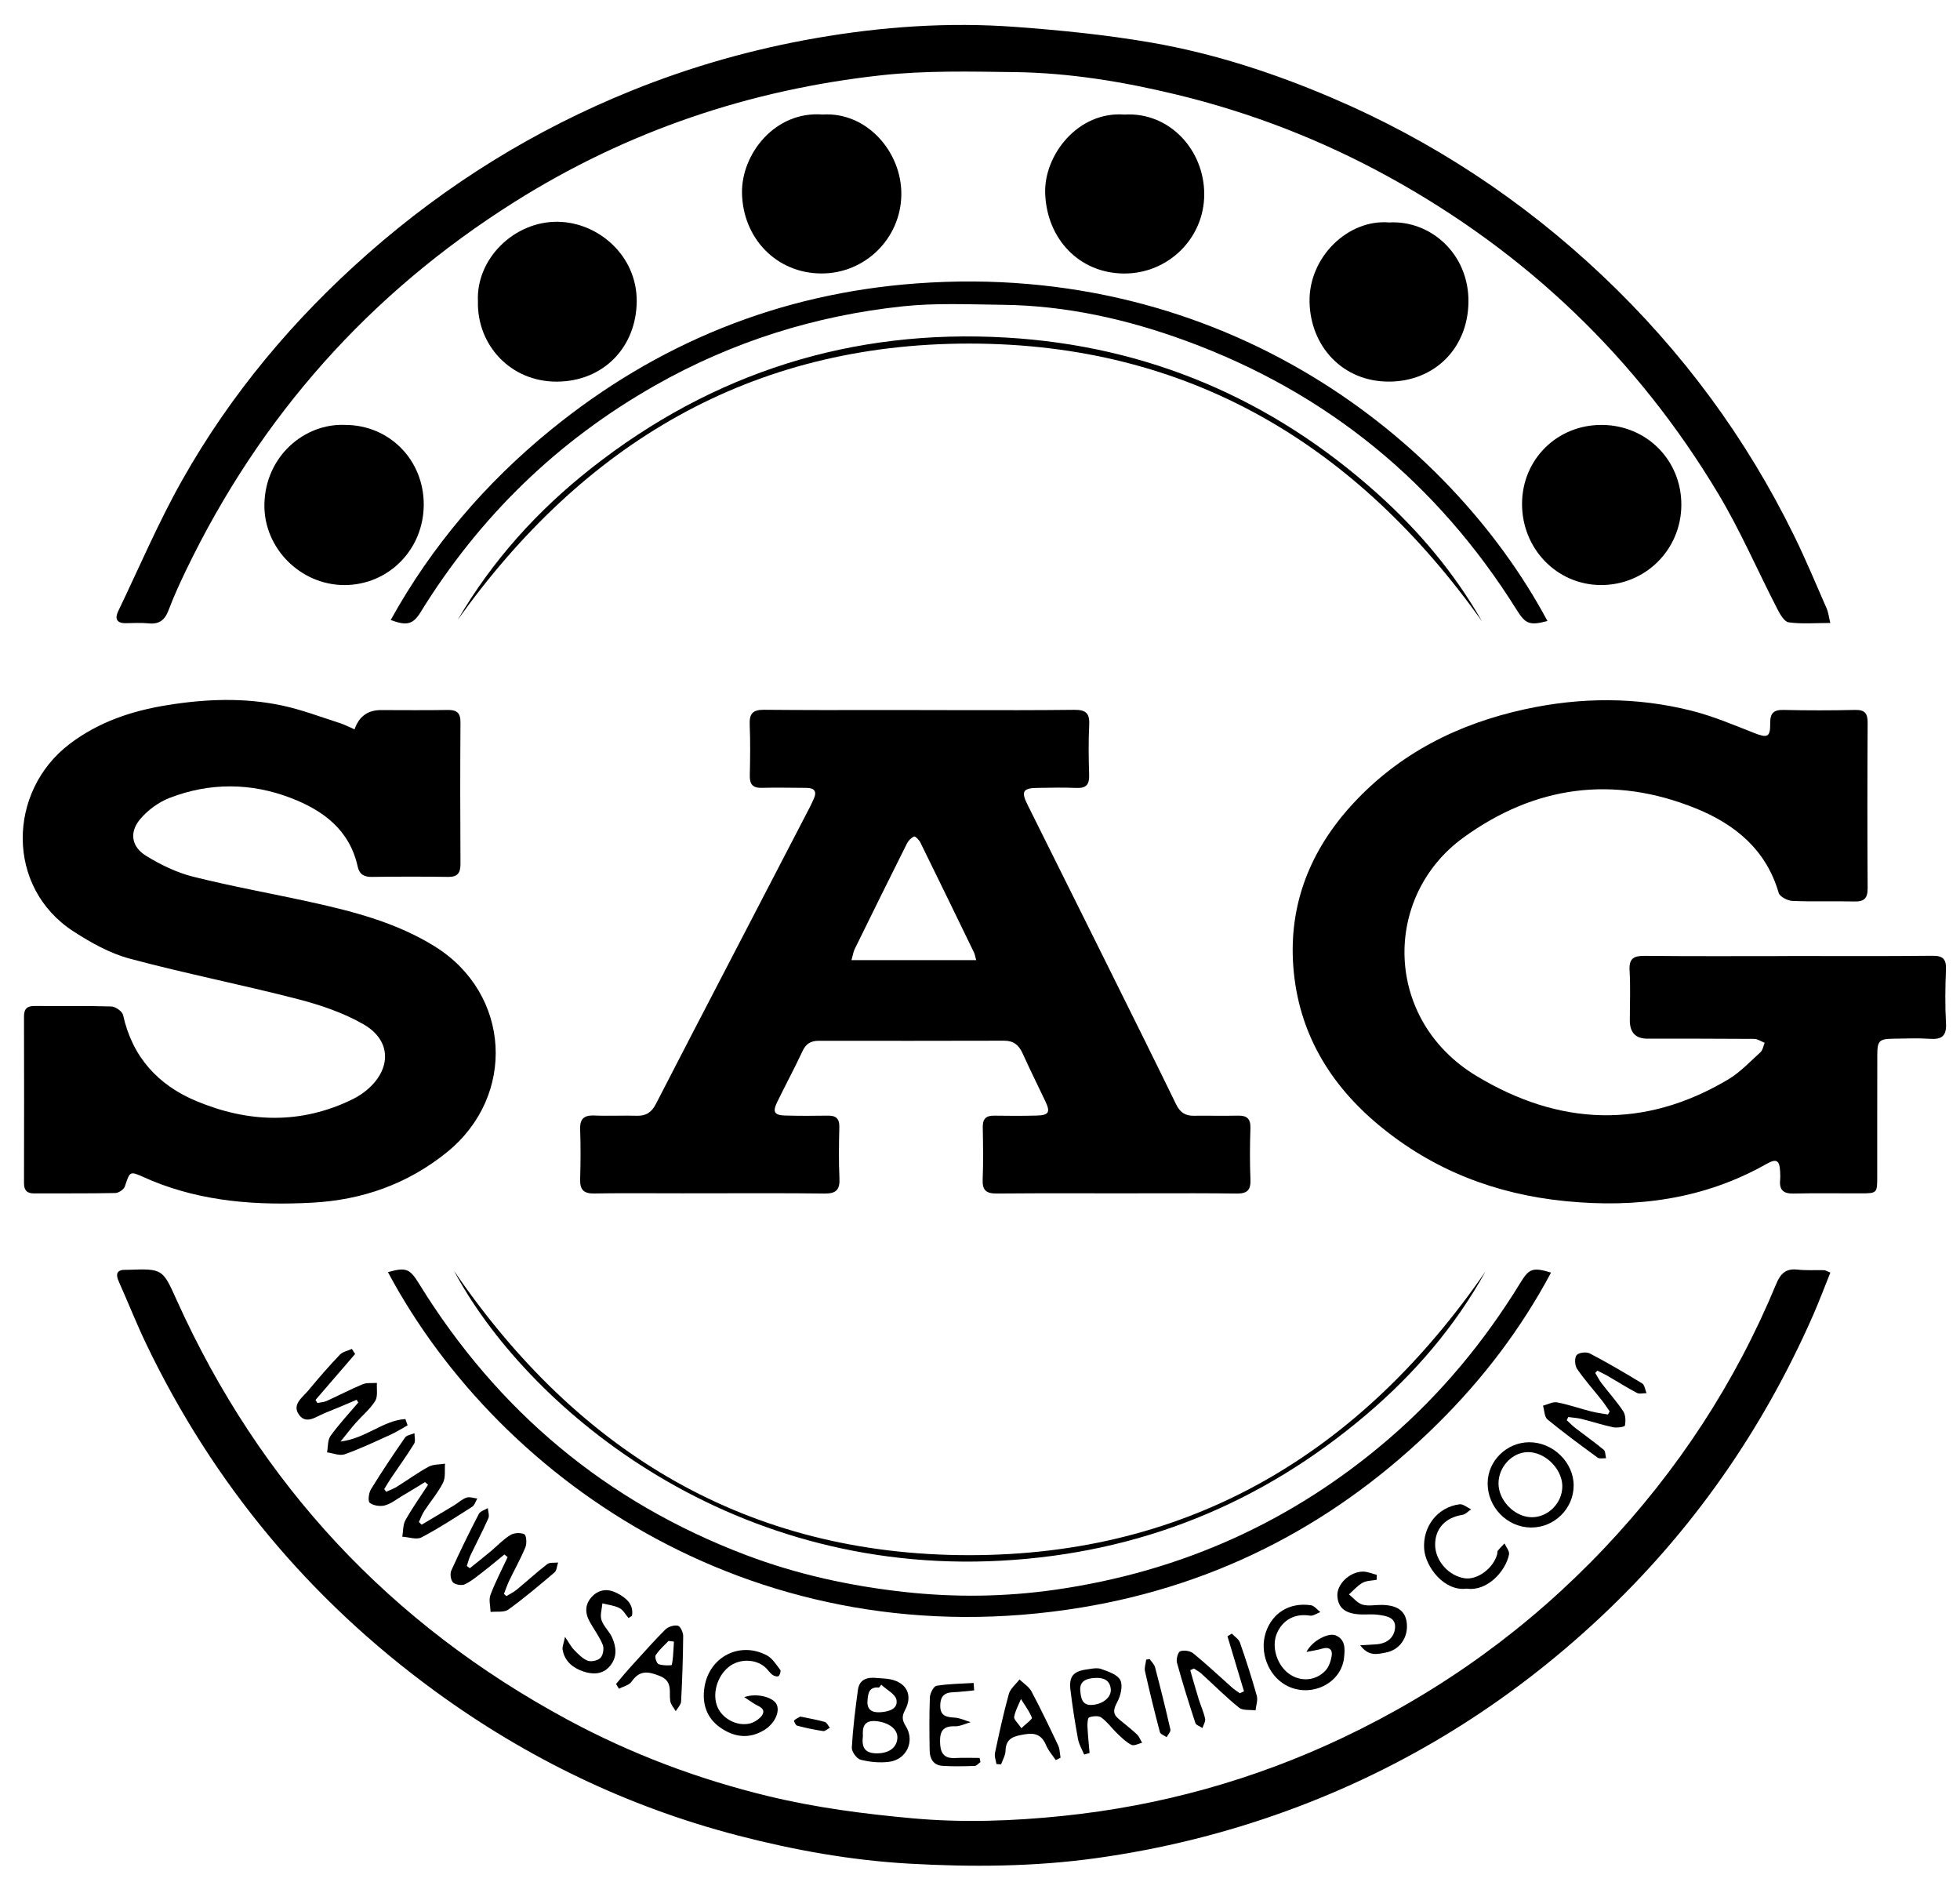
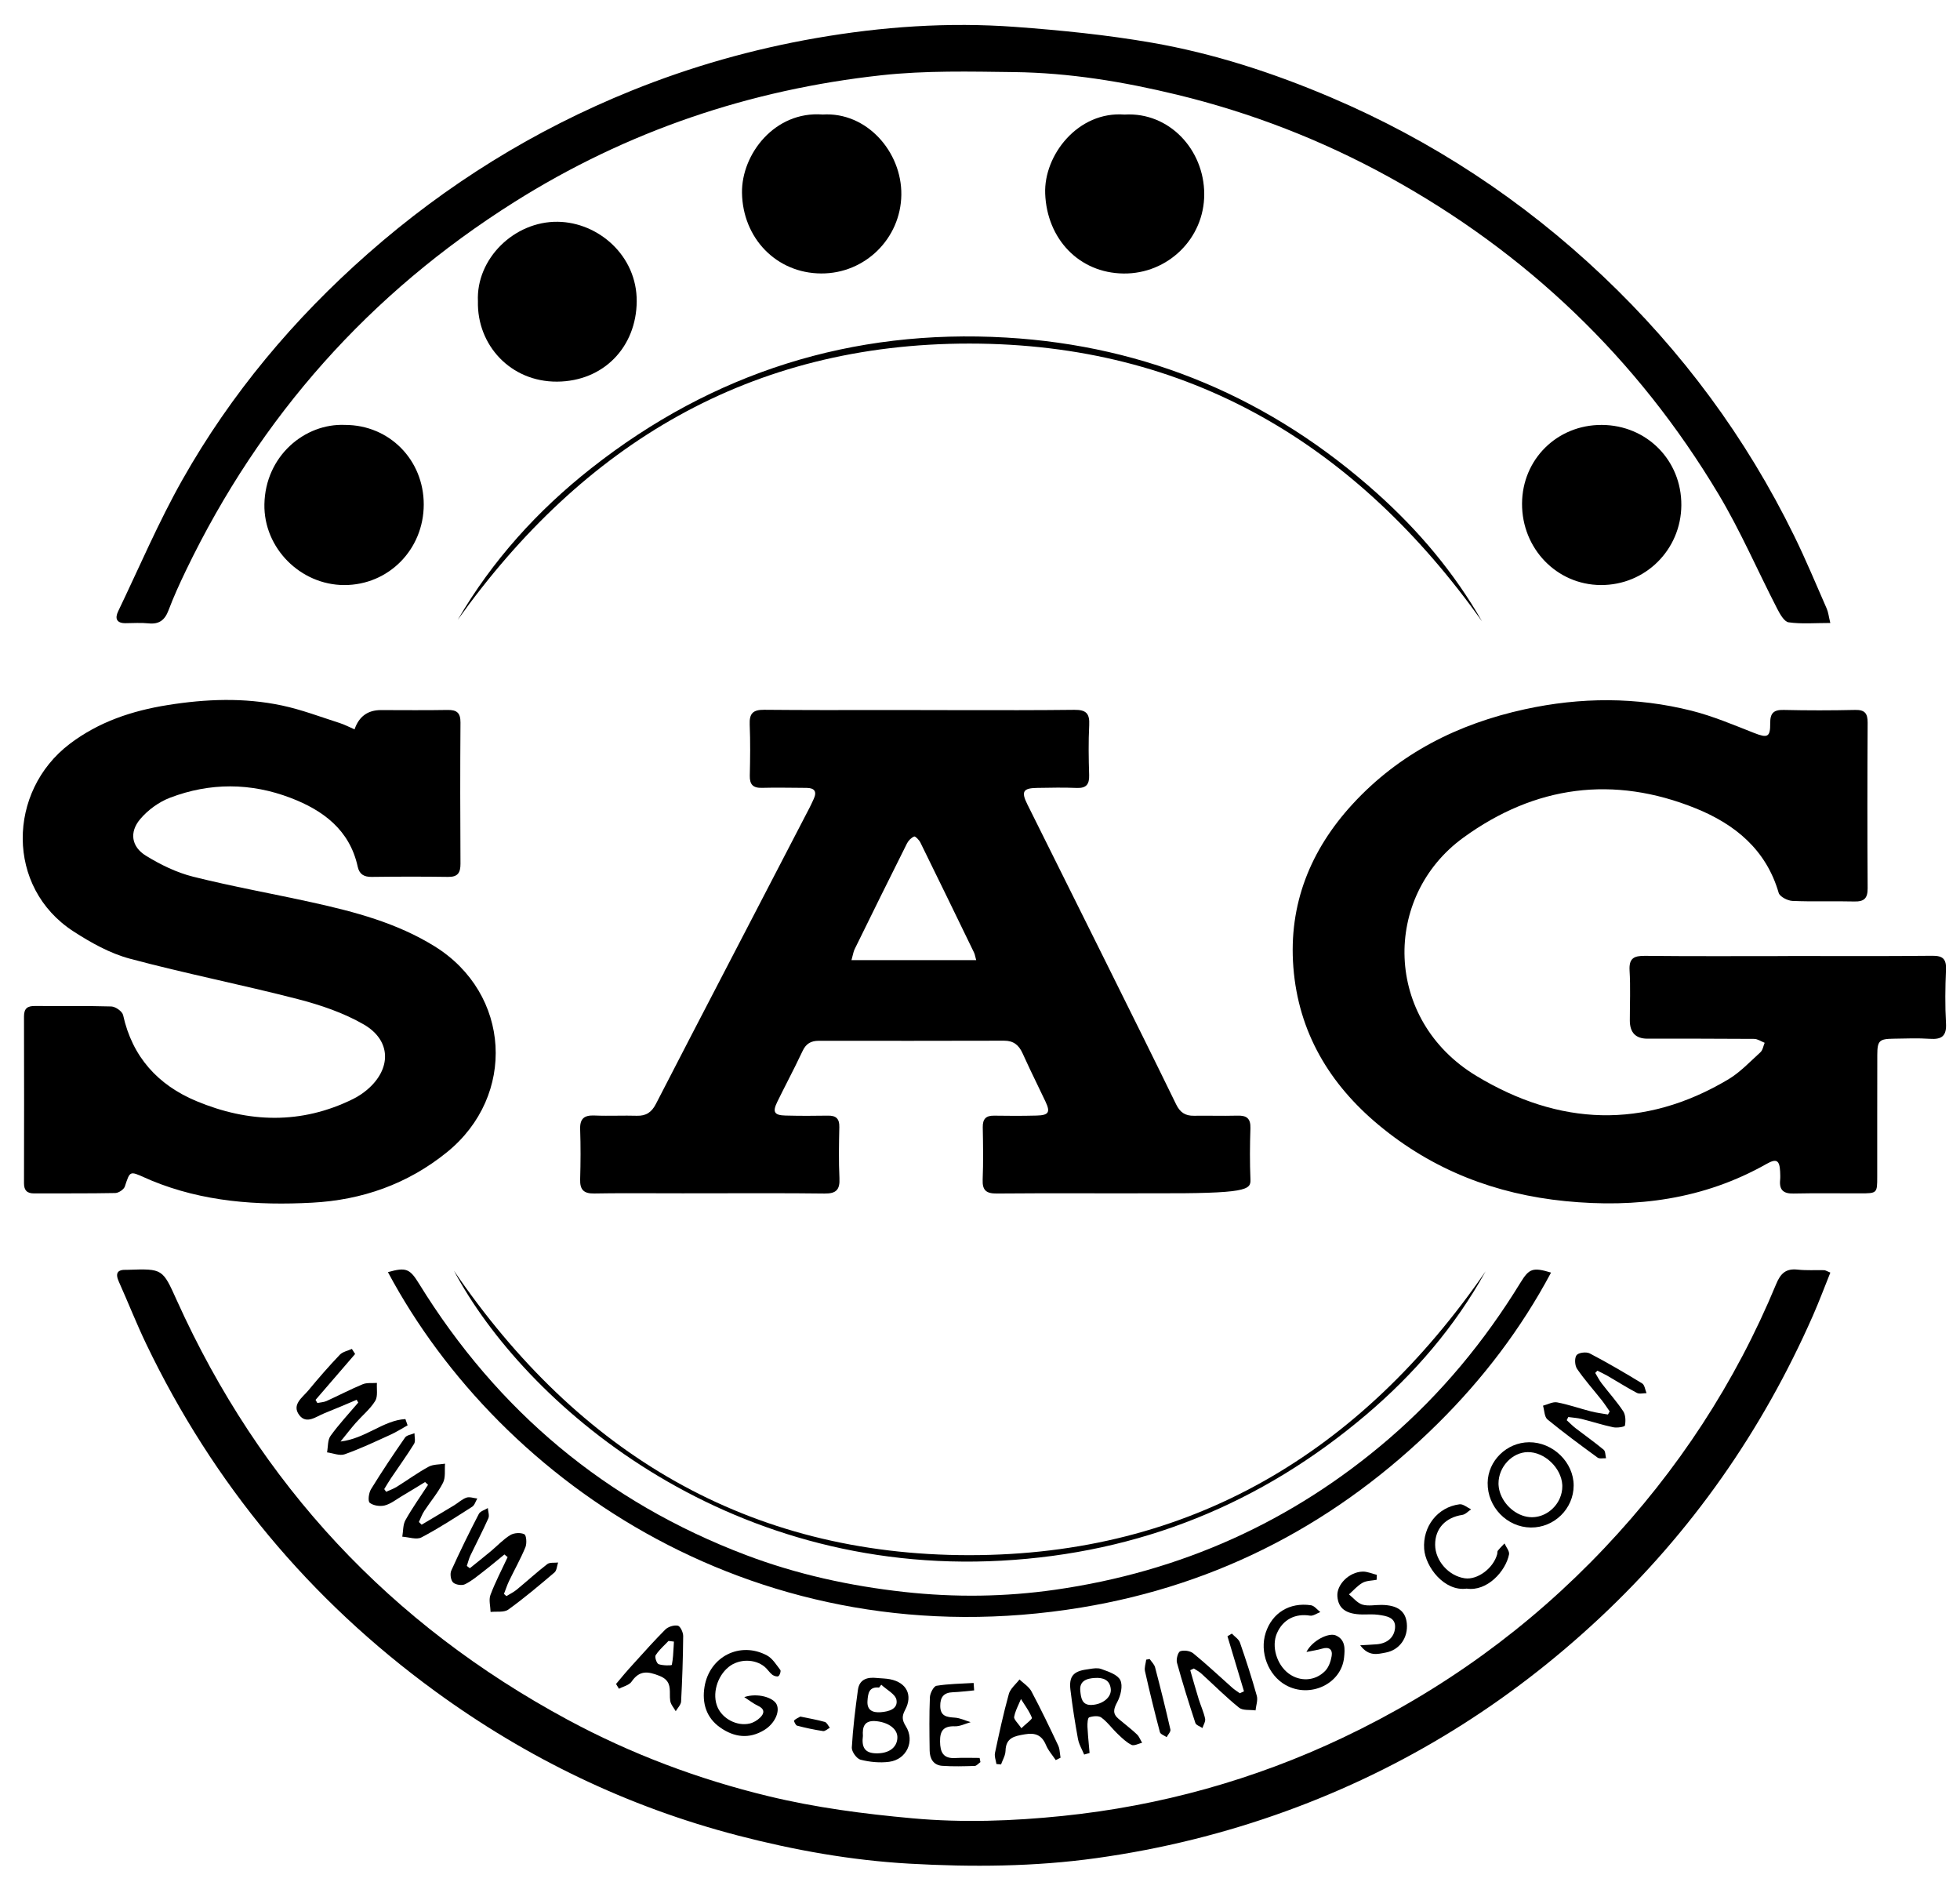
<svg xmlns="http://www.w3.org/2000/svg" width="500" height="480" viewBox="40 50 410 390" fill="none">
  <path d="M414.026 248.136C424.082 248.136 434.143 248.197 444.199 248.09C446.45 248.065 447.16 248.793 447.064 251.013C446.907 254.74 446.861 258.488 447.069 262.21C447.221 264.888 446.171 265.631 443.692 265.458C441.166 265.285 438.621 265.397 436.09 265.433C433.103 265.473 432.708 265.85 432.698 268.839C432.672 277.327 432.693 285.809 432.683 294.297C432.683 297.765 432.662 297.775 429.108 297.78C424.457 297.79 419.807 297.714 415.162 297.815C413.078 297.861 412.17 297.077 412.373 294.99C412.429 294.399 412.399 293.803 412.373 293.208C412.257 290.86 411.618 290.443 409.554 291.609C396.4 299.058 382.252 300.876 367.444 299.404C352.845 297.953 339.716 292.902 328.403 283.488C318.098 274.913 311.602 264.058 310.548 250.468C309.528 237.301 314.143 225.937 322.936 216.375C332.693 205.764 344.975 199.587 358.976 196.532C370.654 193.987 382.287 193.936 393.849 196.843C398.322 197.968 402.627 199.806 406.942 201.497C409.711 202.581 410.33 202.398 410.299 199.455C410.279 197.362 411.004 196.624 413.104 196.675C418.088 196.792 423.078 196.787 428.063 196.675C430.076 196.629 430.69 197.383 430.68 199.343C430.614 210.886 430.609 222.423 430.68 233.966C430.695 236.095 429.934 236.787 427.875 236.736C423.57 236.624 419.25 236.807 414.949 236.619C413.935 236.573 412.302 235.733 412.069 234.934C409.447 225.865 402.875 220.56 394.736 217.266C377.515 210.295 361.095 212.5 346.111 223.381C329.123 235.718 329.412 261.481 348.824 273.208C366.111 283.645 383.839 284.46 401.506 273.956C404.006 272.469 406.08 270.239 408.261 268.258C408.748 267.815 408.854 266.955 409.138 266.288C408.403 266.003 407.672 265.478 406.937 265.473C399.498 265.412 392.064 265.433 384.625 265.428C382.164 265.428 380.933 264.16 380.933 261.624C380.933 258.146 381.09 254.659 380.882 251.191C380.73 248.615 381.77 248.08 384.102 248.106C394.072 248.213 404.047 248.152 414.021 248.152L414.026 248.136Z" fill="currentColor" />
  <path d="M114.168 200.733C115.085 198.052 116.922 196.709 119.681 196.706C124.331 196.706 128.976 196.767 133.621 196.68C135.548 196.645 136.339 197.276 136.324 199.307C136.253 209.15 136.263 218.992 136.324 228.834C136.334 230.753 135.751 231.624 133.727 231.594C128.403 231.517 123.078 231.527 117.759 231.594C116.146 231.614 115.173 231.044 114.828 229.465C113.139 221.726 107.541 217.648 100.781 215.066C92.46 211.884 83.9 211.843 75.553 215.041C73.225 215.932 70.928 217.607 69.316 219.521C67.008 222.256 67.49 225.3 70.532 227.169C73.575 229.043 76.942 230.682 80.385 231.548C88.631 233.615 97.018 235.102 105.325 236.935C114.239 238.9 123.053 241.232 130.928 246.12C146.851 256.003 148.078 277.357 133.499 289.17C125.238 295.86 115.7 299.18 105.274 299.73C93.829 300.336 82.48 299.557 71.684 295.097C71.217 294.903 70.756 294.7 70.294 294.491C67.11 293.07 67.191 293.096 66.116 296.339C65.908 296.965 64.823 297.693 64.128 297.709C58.469 297.821 52.804 297.76 47.145 297.79C45.659 297.795 45.015 297.159 45.02 295.652C45.046 284.027 45.051 272.403 45.02 260.779C45.02 259.099 45.74 258.574 47.318 258.59C52.642 258.64 57.967 258.528 63.286 258.691C64.158 258.717 65.583 259.72 65.751 260.494C67.678 269.267 73.073 275.137 81.07 278.478C91.978 283.035 103.012 283.401 113.864 278.04C114.914 277.52 115.918 276.853 116.81 276.095C121.922 271.751 121.881 265.799 116.095 262.454C111.866 260.01 107.034 258.381 102.277 257.149C90.619 254.139 78.783 251.813 67.155 248.696C63.007 247.586 59.016 245.356 55.37 242.994C41.166 233.798 41.532 213.696 54.574 203.783C60.649 199.165 67.617 196.848 75.066 195.657C83.063 194.374 91.06 194.063 98.996 195.748C103.093 196.619 107.054 198.136 111.06 199.414C112.074 199.74 113.033 200.249 114.189 200.748L114.168 200.733Z" fill="currentColor" />
  <path d="M422.875 178.488C419.65 178.488 416.851 178.737 414.148 178.35C413.22 178.218 412.322 176.599 411.749 175.484C407.642 167.515 404.077 159.226 399.488 151.553C382.5 123.172 359.396 101.08 330.441 85.163C316.45 77.47 301.689 71.757 286.212 68.004C275.051 65.296 263.707 63.427 252.201 63.279C242.931 63.162 233.585 62.933 224.402 63.936C196.861 66.945 171.141 75.616 147.581 90.458C117.327 109.516 94.462 135.209 78.915 167.475C77.591 170.219 76.323 172.999 75.248 175.845C74.467 177.913 73.266 178.799 71.06 178.569C69.472 178.406 67.85 178.524 66.247 178.534C64.381 178.544 64.001 177.541 64.711 176.059C69.138 166.848 73.149 157.398 78.164 148.519C88.332 130.525 101.491 114.863 116.988 101.222C133.438 86.742 151.8 75.362 172.12 67.154C184.599 62.113 197.485 58.468 210.705 56.166C224.473 53.773 238.397 52.795 252.348 53.824C261.927 54.532 271.526 55.489 280.979 57.134C293.874 59.374 306.313 63.427 318.377 68.559C339.584 77.582 358.55 90.092 375.279 105.927C391.831 121.599 405.228 139.7 415.289 160.224C417.743 165.224 419.883 170.382 422.12 175.484C422.449 176.232 422.53 177.088 422.87 178.483L422.875 178.488Z" fill="currentColor" />
  <path d="M422.88 314.348C421.628 317.449 420.517 320.433 419.239 323.335C408.626 347.444 393.819 368.625 374.62 386.583C355.517 404.455 333.712 418.014 309.087 426.96C296.187 431.649 282.957 434.903 269.412 436.797C256.41 438.615 243.311 438.701 230.218 437.963C218.058 437.276 206.131 435.137 194.336 432.072C171.278 426.074 150.203 415.901 130.989 401.879C104.812 382.775 84.635 358.554 70.578 329.261C68.535 325 66.805 320.585 64.868 316.268C64.067 314.486 64.534 313.696 66.471 313.768C66.557 313.768 66.638 313.768 66.724 313.768C74.077 313.513 74.001 313.549 77.013 320.219C94.392 358.686 121.668 387.866 158.727 407.856C172.028 415.03 186.065 420.3 200.705 423.844C210.614 426.242 220.71 427.561 230.903 428.482C241.42 429.435 251.861 429.053 262.252 427.989C282.683 425.886 302.277 420.453 320.893 411.624C341.582 401.812 359.858 388.61 375.609 371.97C390.933 355.779 403.002 337.383 411.552 316.731C412.47 314.516 413.59 313.457 416.03 313.727C417.865 313.93 419.742 313.798 421.598 313.844C421.831 313.849 422.059 314.017 422.88 314.348Z" fill="currentColor" />
  <path d="M121.146 314.256C124.939 313.187 125.715 313.518 127.657 316.67C144.087 343.314 166.836 362.352 196.04 373.421C206.699 377.459 217.769 379.882 229.158 381.14C239.751 382.311 250.279 382.174 260.73 380.677C286.993 376.919 310.355 366.476 330.553 349.088C341.481 339.679 350.553 328.691 358.088 316.4C359.873 313.492 360.659 313.202 364.452 314.348C358.164 326.14 350.208 336.558 340.832 345.85C319.98 366.507 295.101 379.633 266.192 384.394C199.178 395.427 144.873 358.65 121.146 314.251V314.256Z" fill="currentColor" />
-   <path d="M363.707 178.075C359.975 179.068 359.118 178.706 357.267 175.753C340.609 149.129 317.576 130.315 288.19 119.521C275.796 114.969 262.962 112.087 249.67 111.945C242.759 111.868 235.786 111.532 228.945 112.255C210.568 114.195 193.2 119.648 177.059 128.798C156.638 140.382 140.314 156.237 127.967 176.252C126.41 178.783 125.076 179.134 121.729 177.866C130.309 162.377 141.567 149.236 155.167 138.146C177.485 119.949 203.103 109.572 231.729 107.474C295.822 102.775 343.169 139.76 363.702 178.07L363.707 178.075Z" fill="currentColor" />
  <path d="M375.066 137.068C384.473 137.108 391.775 144.481 391.709 153.87C391.643 163.198 384.153 170.611 374.848 170.555C365.649 170.504 358.347 162.943 358.387 153.524C358.428 144.247 365.745 137.027 375.061 137.068H375.066Z" fill="currentColor" />
  <path d="M112.196 137.067C121.445 137.077 128.651 144.378 128.641 153.722C128.631 163.131 121.263 170.58 111.998 170.56C102.86 170.534 95.142 162.836 95.309 153.661C95.492 143.584 103.737 136.685 112.196 137.067Z" fill="currentColor" />
  <path d="M212.069 72.153C221.288 71.553 228.666 79.954 228.545 88.951C228.418 98.07 220.964 105.443 211.77 105.392C202.378 105.341 195.35 97.973 195.213 88.513C195.101 80.499 202.008 71.395 212.069 72.148V72.153Z" fill="currentColor" />
  <path d="M139.975 111.212C139.564 102.327 147.561 94.465 156.668 94.582C165.162 94.689 173.261 101.67 173.19 111.232C173.119 120.743 166.293 127.948 156.542 128.014C146.78 128.08 139.752 120.336 139.975 111.212Z" fill="currentColor" />
-   <path d="M330.568 94.725C339.265 94.221 347.302 101.323 347.175 111.374C347.054 121.115 340.02 127.958 330.614 128.009C320.872 128.06 314.102 120.626 313.935 111.308C313.768 101.985 321.968 94.012 330.568 94.72V94.725Z" fill="currentColor" />
  <path d="M275.264 72.159C284.569 71.609 291.881 79.475 291.907 88.783C291.932 98.101 284.26 105.509 275.03 105.402C265.679 105.29 258.991 98.126 258.636 88.691C258.332 80.621 265.527 71.39 275.264 72.164V72.159Z" fill="currentColor" />
  <path d="M350.04 178.183C323.707 141.172 288.712 120.072 242.799 120.056C197.043 120.041 162.064 140.973 135.74 177.842C143.007 165.398 152.449 154.975 163.651 146.151C189.153 126.065 218.281 116.92 250.487 118.799C279.975 120.52 305.943 131.548 328.073 151.385C336.76 159.171 344.199 167.969 350.035 178.183H350.04Z" fill="currentColor" />
  <path d="M350.771 314.074C344.31 325.728 335.796 335.571 325.801 344.058C303.783 362.745 278.382 373.009 249.493 374.598C191.329 377.79 149.691 341.609 134.949 313.946C160.943 352.073 196.496 373.463 242.779 373.447C289.052 373.432 324.609 352.042 350.771 314.074Z" fill="currentColor" />
  <path d="M114.28 331.38L106.009 340.972C106.136 341.186 106.258 341.405 106.384 341.619C107.028 341.487 107.723 341.471 108.306 341.207C110.842 340.061 113.311 338.758 115.877 337.699C116.754 337.337 117.85 337.5 118.849 337.424C118.758 338.702 119.082 340.234 118.484 341.196C117.434 342.892 115.801 344.216 114.457 345.738C113.479 346.848 112.581 348.024 111.232 349.679C116.511 349.053 120.188 345.234 124.802 344.985C124.954 345.423 125.111 345.855 125.264 346.293C124.062 346.96 122.895 347.709 121.643 348.274C118.489 349.705 115.355 351.197 112.099 352.347C111.05 352.719 109.65 352.108 108.413 351.945C108.636 350.779 108.514 349.369 109.143 348.498C110.908 346.054 112.982 343.839 114.939 341.533C114.828 341.339 114.721 341.146 114.609 340.952C112.363 341.894 110.132 342.867 107.865 343.763C106.136 344.445 104.102 346.171 102.586 344.129C100.963 341.95 103.301 340.448 104.528 338.961C106.628 336.415 108.803 333.926 111.075 331.538C111.678 330.901 112.748 330.708 113.605 330.311C113.834 330.662 114.057 331.018 114.285 331.37L114.28 331.38Z" fill="currentColor" />
  <path d="M138.291 376.171C139.752 374.995 141.222 373.834 142.662 372.632C144.026 371.502 145.249 370.158 146.739 369.246C147.515 368.773 148.9 368.681 149.681 369.073C150.122 369.297 150.233 370.993 149.909 371.787C148.915 374.201 147.617 376.492 146.486 378.849C146.07 379.72 145.776 380.647 145.421 381.548L145.928 382.011C146.648 381.568 147.424 381.202 148.073 380.672C150.223 378.905 152.282 377.011 154.483 375.316C155.01 374.908 155.979 375.081 156.744 374.985C156.501 375.692 156.476 376.645 155.989 377.062C152.84 379.74 149.67 382.419 146.324 384.827C145.431 385.468 143.874 385.178 142.622 385.321C142.591 384.124 142.206 382.795 142.596 381.757C143.611 379.058 144.97 376.482 146.187 373.86C145.964 373.671 145.74 373.488 145.517 373.299C144.072 374.47 142.652 375.677 141.182 376.808C139.919 377.78 138.677 378.849 137.262 379.532C136.608 379.847 135.279 379.644 134.772 379.15C134.285 378.671 134.097 377.342 134.397 376.675C136.202 372.673 138.144 368.727 140.162 364.827C140.461 364.246 141.405 363.997 142.049 363.595C142.099 364.318 142.414 365.153 142.155 365.738C140.989 368.361 139.645 370.906 138.408 373.498C138.078 374.19 137.901 374.959 137.652 375.698C137.86 375.855 138.073 376.018 138.281 376.176L138.291 376.171Z" fill="currentColor" />
  <path d="M128.925 358.152C127.287 359.15 125.654 360.158 124.001 361.136C122.845 361.823 121.724 362.735 120.467 363.05C119.493 363.295 118.083 363.086 117.338 362.49C116.917 362.149 117.135 360.423 117.607 359.654C119.863 355.978 122.267 352.388 124.726 348.85C125.081 348.335 126.03 348.234 126.704 347.943C126.694 348.692 126.957 349.613 126.618 350.158C125.107 352.607 123.413 354.939 121.805 357.327C121.303 358.076 120.847 358.86 120.375 359.629C120.507 359.817 120.644 360.005 120.776 360.194C121.526 359.848 122.318 359.573 123.012 359.14C125.238 357.755 127.363 356.197 129.66 354.949C130.634 354.42 131.937 354.507 133.093 354.313C132.982 355.657 133.24 357.19 132.673 358.3C131.608 360.398 130.041 362.231 128.742 364.211C128.281 364.919 127.997 365.739 127.627 366.508C127.82 366.696 128.007 366.884 128.2 367.073C130.467 365.723 132.744 364.384 135 363.02C135.867 362.495 136.638 361.737 137.566 361.416C138.225 361.187 139.077 361.518 139.843 361.599C139.493 362.185 139.285 362.989 138.778 363.315C135.289 365.54 131.816 367.816 128.159 369.731C127.13 370.27 125.507 369.664 124.153 369.583C124.356 368.412 124.27 367.083 124.818 366.11C126.242 363.57 127.946 361.182 129.539 358.733C129.331 358.539 129.128 358.346 128.92 358.152H128.925Z" fill="currentColor" />
  <path d="M373.692 335.326C374.138 336.059 374.523 336.843 375.046 337.52C376.537 339.471 378.195 341.298 379.544 343.34C380.056 344.114 380.091 345.377 379.909 346.334C379.853 346.619 378.261 346.864 377.46 346.696C375.233 346.232 373.068 345.514 370.857 344.964C369.944 344.735 368.991 344.689 368.058 344.557C367.951 344.776 367.845 345 367.733 345.219C368.362 345.789 368.955 346.41 369.63 346.925C371.567 348.422 373.58 349.832 375.462 351.395C375.852 351.716 375.801 352.566 375.959 353.177C375.36 353.142 374.599 353.34 374.189 353.04C370.639 350.448 367.099 347.846 363.707 345.061C363.053 344.521 363.068 343.167 362.774 342.184C363.763 341.93 364.823 341.319 365.73 341.492C368.119 341.945 370.436 342.77 372.804 343.376C373.971 343.676 375.172 343.814 376.359 344.028C376.481 343.814 376.597 343.595 376.719 343.381C376.171 342.607 375.664 341.803 375.076 341.059C373.347 338.87 371.471 336.782 369.899 334.486C369.417 333.783 369.331 332.23 369.792 331.619C370.203 331.074 371.836 330.876 372.551 331.253C376.283 333.203 379.924 335.336 383.519 337.531C384.042 337.851 384.133 338.87 384.427 339.562C383.748 339.562 382.946 339.791 382.409 339.506C380.32 338.406 378.322 337.133 376.273 335.947C375.588 335.55 374.858 335.224 374.148 334.863C373.996 335.015 373.844 335.173 373.697 335.326H373.692Z" fill="currentColor" />
  <path d="M300.223 401.925L296.765 390.402C297.069 390.219 297.378 390.036 297.683 389.853C298.266 390.474 299.128 390.998 299.381 391.736C300.659 395.408 301.856 399.114 302.901 402.857C303.159 403.778 302.743 404.888 302.637 405.912C301.471 405.744 299.985 405.978 299.194 405.341C296.435 403.121 293.925 400.596 291.298 398.208C290.837 397.79 290.259 397.5 289.731 397.149C289.483 397.266 289.229 397.388 288.981 397.505C289.564 399.522 290.127 401.543 290.745 403.549C291.171 404.919 291.79 406.243 292.089 407.638C292.216 408.223 291.739 408.941 291.536 409.598C291.024 409.252 290.203 409.002 290.051 408.539C288.681 404.364 287.368 400.173 286.202 395.937C286.004 395.214 286.405 393.722 286.886 393.544C287.657 393.254 288.971 393.457 289.62 393.987C292.429 396.283 295.076 398.783 297.794 401.192C298.276 401.614 298.829 401.95 299.351 402.327C299.64 402.19 299.929 402.052 300.223 401.915V401.925Z" fill="currentColor" />
  <path d="M195.695 403.131C198.392 402.199 201.82 403.187 202.485 404.709C203.169 406.283 201.998 408.706 199.899 410C196.709 411.965 193.565 411.537 190.654 409.491C187.738 407.444 186.82 404.379 187.373 400.982C188.408 394.654 194.797 391.415 200.416 394.404C201.577 395.02 202.388 396.354 203.23 397.459C203.403 397.683 203.139 398.538 202.835 398.747C202.576 398.925 201.876 398.706 201.542 398.447C200.953 397.983 200.548 397.291 199.97 396.807C197.921 395.091 194.574 395.112 192.459 396.797C189.97 398.783 188.92 402.561 190.112 405.264C191.181 407.688 194.178 409.267 196.826 408.656C197.596 408.477 198.392 408.004 198.971 407.449C199.97 406.497 199.98 405.59 198.514 404.923C197.627 404.516 196.846 403.88 195.69 403.136L195.695 403.131Z" fill="currentColor" />
  <path d="M313.291 393.687C314.467 391.324 317.926 389.573 319.437 390.234C321.481 391.131 321.339 393.065 321.161 394.832C320.608 400.362 314.042 403.452 308.955 400.621C305.289 398.58 303.438 393.732 304.767 389.659C306.116 385.53 309.736 383.264 314.229 383.921C314.939 384.023 315.537 384.853 316.192 385.347C315.472 385.611 314.696 386.202 314.036 386.095C310.948 385.591 308.347 386.899 307.099 389.812C305.933 392.531 307.064 396.35 309.579 398.208C311.927 399.939 315.086 399.822 317.196 397.663C317.941 396.899 318.377 395.652 318.56 394.557C318.798 393.132 317.997 392.566 316.541 393.004C315.629 393.279 314.675 393.407 313.296 393.692L313.291 393.687Z" fill="currentColor" />
  <path d="M346.81 380.443C342.125 381.089 338.179 375.901 337.911 372.138C337.581 367.449 340.715 363.401 345.309 362.805C346.06 362.708 346.922 363.487 347.728 363.864C347.12 364.266 346.547 364.923 345.892 365.025C342.363 365.56 340.183 367.892 340.208 371.288C340.233 374.638 343.048 377.805 346.42 378.284C349.067 378.661 352.404 376.176 353.185 373.238C353.25 372.994 353.185 372.673 353.327 372.5C353.753 371.97 354.249 371.491 354.721 370.993C355.056 371.766 355.801 372.617 355.664 373.294C354.97 376.812 351.065 381.089 346.805 380.443H346.81Z" fill="currentColor" />
-   <path d="M171.476 386.598C170.862 385.886 170.375 384.918 169.599 384.521C168.514 383.966 167.216 383.834 166.009 383.523C165.918 384.694 165.482 385.972 165.816 387.001C166.247 388.324 167.459 389.368 168.043 390.662C168.94 392.673 169.153 394.776 167.586 396.639C166.035 398.482 163.884 398.406 161.978 397.754C159.883 397.041 158.078 395.641 157.688 393.177C157.596 392.607 157.901 391.975 158.19 390.534C159.123 391.894 159.513 392.688 160.101 393.274C160.964 394.129 161.861 395.117 162.941 395.519C163.692 395.799 165.076 395.488 165.619 394.913C166.161 394.338 166.395 392.943 166.085 392.184C165.39 390.483 164.244 388.971 163.347 387.352C162.292 385.448 162.363 383.579 163.95 382.001C165.467 380.494 167.333 380.468 169.097 381.395C170.974 382.383 172.601 383.691 172.206 386.13C171.962 386.283 171.719 386.441 171.476 386.593V386.598Z" fill="currentColor" />
  <path d="M324.533 392.296C326.111 392.199 327.069 392.164 328.022 392.082C330.132 391.904 331.638 390.692 331.82 388.686C332.023 386.42 329.975 386.156 328.301 385.916C327.226 385.764 326.116 385.865 325.015 385.85C321.572 385.804 319.944 384.623 319.757 382.036C319.584 379.628 322.175 376.98 325.015 376.884C326.004 376.848 327.013 377.322 328.012 377.561C327.997 377.907 327.982 378.253 327.966 378.6C326.973 378.788 325.857 378.757 325.02 379.226C323.955 379.822 323.119 380.825 322.181 381.65C323.109 382.388 323.93 383.467 324.985 383.783C326.222 384.15 327.652 383.834 329.001 383.849C332.338 383.89 334.021 385.127 334.28 387.698C334.579 390.667 332.799 393.294 329.822 393.829C328.22 394.119 326.344 394.72 324.533 392.296Z" fill="currentColor" />
  <path d="M243.773 401.726C242.297 401.858 240.822 402.062 239.341 402.113C237.414 402.174 236.658 403.141 236.684 405.015C236.714 407.179 238.088 407.311 239.752 407.428C240.862 407.505 241.947 408.045 243.043 408.375C241.932 408.681 240.816 409.277 239.721 409.236C237.353 409.155 236.613 410.193 236.643 412.423C236.673 414.654 237.292 416.018 239.817 415.876C241.511 415.779 243.215 415.855 244.919 415.855C244.975 416.145 245.035 416.43 245.091 416.721C244.691 417.001 244.295 417.51 243.889 417.525C241.618 417.596 239.341 417.663 237.079 417.5C235.269 417.372 234.493 416.013 234.468 414.323C234.412 410.601 234.366 406.873 234.518 403.162C234.554 402.306 235.309 400.86 235.903 400.763C238.453 400.346 241.075 400.336 243.666 400.173C243.702 400.692 243.737 401.212 243.778 401.731L243.773 401.726Z" fill="currentColor" />
  <path d="M280.492 395.168C280.877 395.743 281.455 396.273 281.623 396.904C282.759 401.227 283.839 405.56 284.828 409.918C284.929 410.367 284.321 410.972 284.042 411.507C283.555 411.161 282.748 410.901 282.632 410.458C281.511 406.227 280.472 401.981 279.513 397.709C279.346 396.96 279.67 396.105 279.767 395.3C280.005 395.255 280.248 395.209 280.487 395.168H280.492Z" fill="currentColor" />
  <path d="M207.424 407.204C209.254 407.586 210.923 407.866 212.54 408.324C212.972 408.447 213.245 409.124 213.59 409.541C213.113 409.786 212.601 410.3 212.17 410.234C210.34 409.964 208.524 409.572 206.734 409.103C206.435 409.027 206.024 408.116 206.105 408.029C206.476 407.652 207.003 407.439 207.424 407.199V407.204Z" fill="currentColor" />
-   <path fill-rule="evenodd" clip-rule="evenodd" d="M241.218 196.717C238.329 196.711 235.44 196.706 232.551 196.706L232.556 196.691C229.702 196.691 226.847 196.695 223.993 196.699C215.948 196.709 207.902 196.72 199.858 196.645C197.505 196.62 196.729 197.419 196.826 199.731C196.973 203.29 196.927 206.859 196.846 210.418C196.805 212.276 197.52 213.015 199.376 212.969C201.997 212.905 204.621 212.934 207.243 212.963C207.746 212.969 208.249 212.974 208.753 212.979C210.345 212.994 210.938 213.723 210.228 215.265C210.184 215.362 210.139 215.459 210.095 215.556C209.856 216.076 209.617 216.597 209.356 217.103C205.382 224.763 201.403 232.423 197.424 240.083L197.419 240.092C195.699 243.405 193.977 246.717 192.255 250.029C187.226 259.703 182.196 269.379 177.206 279.074C176.319 280.8 175.167 281.604 173.23 281.548C171.852 281.508 170.474 281.521 169.095 281.534C167.516 281.548 165.937 281.563 164.361 281.497C162.216 281.406 161.278 282.129 161.359 284.395C161.481 287.867 161.461 291.35 161.359 294.827C161.293 297.002 162.079 297.847 164.305 297.806C168.71 297.73 173.117 297.744 177.524 297.759C179.286 297.765 181.048 297.77 182.809 297.77C185.523 297.77 188.236 297.765 190.95 297.76C198.122 297.745 205.294 297.731 212.465 297.816C214.929 297.847 215.715 297.022 215.598 294.598C215.426 291.044 215.492 287.47 215.573 283.911C215.614 282.134 214.873 281.492 213.169 281.523C210.213 281.579 207.257 281.579 204.3 281.503C201.963 281.447 201.557 280.764 202.581 278.666C203.301 277.194 204.043 275.733 204.786 274.27C205.845 272.188 206.903 270.104 207.896 267.989C208.616 266.447 209.676 265.871 211.263 265.871C224.194 265.881 237.12 265.886 250.046 265.851C252.003 265.846 253.124 266.752 253.91 268.498C254.895 270.69 255.941 272.855 256.988 275.019C257.563 276.208 258.137 277.397 258.702 278.59C259.757 280.82 259.386 281.447 256.831 281.508C253.874 281.584 250.918 281.579 247.962 281.528C246.227 281.497 245.548 282.231 245.578 283.967C245.649 287.613 245.705 291.268 245.558 294.909C245.467 297.18 246.344 297.831 248.514 297.811C254.802 297.748 261.092 297.758 267.38 297.768C269.709 297.772 272.038 297.775 274.366 297.775C276.578 297.775 278.79 297.771 281.002 297.766C286.9 297.754 292.8 297.742 298.697 297.816C300.943 297.847 301.663 297.058 301.572 294.853C301.425 291.294 301.45 287.725 301.567 284.165C301.633 282.134 300.806 281.467 298.879 281.523C297.211 281.57 295.541 281.558 293.87 281.546C292.499 281.536 291.128 281.525 289.757 281.548C287.936 281.579 286.851 280.856 286.024 279.16C281.478 269.834 276.86 260.544 272.242 251.254C271.473 249.706 270.703 248.158 269.934 246.609C266.99 240.683 264.04 234.76 261.089 228.838C259.023 224.691 256.957 220.544 254.894 216.396C253.59 213.784 254.001 213.035 256.861 212.984L257.098 212.98C259.804 212.93 262.518 212.88 265.223 212.989C267.241 213.071 267.891 212.241 267.83 210.291C267.723 206.813 267.667 203.325 267.845 199.858C267.967 197.445 267.231 196.625 264.741 196.655C256.9 196.745 249.059 196.731 241.218 196.717ZM244.199 248.997C244.199 248.997 244.199 248.997 244.199 248.997H244.194H218.114C218.208 248.67 218.281 248.369 218.35 248.088C218.485 247.536 218.6 247.067 218.808 246.645C222.419 239.283 226.05 231.925 229.726 224.593C230.03 223.992 230.624 223.392 231.227 223.147C231.233 223.145 231.24 223.143 231.247 223.142C231.497 223.082 232.267 223.875 232.525 224.399C236.298 232.062 240.031 239.75 243.758 247.434C243.869 247.666 243.931 247.922 244.02 248.283C244.069 248.483 244.126 248.717 244.204 248.997H244.199H244.199Z" fill="currentColor" />
+   <path fill-rule="evenodd" clip-rule="evenodd" d="M241.218 196.717C238.329 196.711 235.44 196.706 232.551 196.706L232.556 196.691C229.702 196.691 226.847 196.695 223.993 196.699C215.948 196.709 207.902 196.72 199.858 196.645C197.505 196.62 196.729 197.419 196.826 199.731C196.973 203.29 196.927 206.859 196.846 210.418C196.805 212.276 197.52 213.015 199.376 212.969C201.997 212.905 204.621 212.934 207.243 212.963C207.746 212.969 208.249 212.974 208.753 212.979C210.345 212.994 210.938 213.723 210.228 215.265C210.184 215.362 210.139 215.459 210.095 215.556C209.856 216.076 209.617 216.597 209.356 217.103C205.382 224.763 201.403 232.423 197.424 240.083L197.419 240.092C195.699 243.405 193.977 246.717 192.255 250.029C187.226 259.703 182.196 269.379 177.206 279.074C176.319 280.8 175.167 281.604 173.23 281.548C171.852 281.508 170.474 281.521 169.095 281.534C167.516 281.548 165.937 281.563 164.361 281.497C162.216 281.406 161.278 282.129 161.359 284.395C161.481 287.867 161.461 291.35 161.359 294.827C161.293 297.002 162.079 297.847 164.305 297.806C168.71 297.73 173.117 297.744 177.524 297.759C179.286 297.765 181.048 297.77 182.809 297.77C185.523 297.77 188.236 297.765 190.95 297.76C198.122 297.745 205.294 297.731 212.465 297.816C214.929 297.847 215.715 297.022 215.598 294.598C215.426 291.044 215.492 287.47 215.573 283.911C215.614 282.134 214.873 281.492 213.169 281.523C210.213 281.579 207.257 281.579 204.3 281.503C201.963 281.447 201.557 280.764 202.581 278.666C203.301 277.194 204.043 275.733 204.786 274.27C205.845 272.188 206.903 270.104 207.896 267.989C208.616 266.447 209.676 265.871 211.263 265.871C224.194 265.881 237.12 265.886 250.046 265.851C252.003 265.846 253.124 266.752 253.91 268.498C254.895 270.69 255.941 272.855 256.988 275.019C257.563 276.208 258.137 277.397 258.702 278.59C259.757 280.82 259.386 281.447 256.831 281.508C253.874 281.584 250.918 281.579 247.962 281.528C246.227 281.497 245.548 282.231 245.578 283.967C245.649 287.613 245.705 291.268 245.558 294.909C245.467 297.18 246.344 297.831 248.514 297.811C254.802 297.748 261.092 297.758 267.38 297.768C269.709 297.772 272.038 297.775 274.366 297.775C276.578 297.775 278.79 297.771 281.002 297.766C300.943 297.847 301.663 297.058 301.572 294.853C301.425 291.294 301.45 287.725 301.567 284.165C301.633 282.134 300.806 281.467 298.879 281.523C297.211 281.57 295.541 281.558 293.87 281.546C292.499 281.536 291.128 281.525 289.757 281.548C287.936 281.579 286.851 280.856 286.024 279.16C281.478 269.834 276.86 260.544 272.242 251.254C271.473 249.706 270.703 248.158 269.934 246.609C266.99 240.683 264.04 234.76 261.089 228.838C259.023 224.691 256.957 220.544 254.894 216.396C253.59 213.784 254.001 213.035 256.861 212.984L257.098 212.98C259.804 212.93 262.518 212.88 265.223 212.989C267.241 213.071 267.891 212.241 267.83 210.291C267.723 206.813 267.667 203.325 267.845 199.858C267.967 197.445 267.231 196.625 264.741 196.655C256.9 196.745 249.059 196.731 241.218 196.717ZM244.199 248.997C244.199 248.997 244.199 248.997 244.199 248.997H244.194H218.114C218.208 248.67 218.281 248.369 218.35 248.088C218.485 247.536 218.6 247.067 218.808 246.645C222.419 239.283 226.05 231.925 229.726 224.593C230.03 223.992 230.624 223.392 231.227 223.147C231.233 223.145 231.24 223.143 231.247 223.142C231.497 223.082 232.267 223.875 232.525 224.399C236.298 232.062 240.031 239.75 243.758 247.434C243.869 247.666 243.931 247.922 244.02 248.283C244.069 248.483 244.126 248.717 244.204 248.997H244.199H244.199Z" fill="currentColor" />
  <path d="M223.423 399.139C224.346 399.22 225.284 399.225 226.187 399.398C229.645 400.076 230.989 402.713 229.336 405.809C228.651 407.092 228.661 407.912 229.473 409.205C231.44 412.341 229.65 416.191 225.989 416.664C224.036 416.919 221.932 416.71 220.015 416.226C219.209 416.023 218.139 414.536 218.185 413.686C218.413 409.653 218.915 405.631 219.462 401.629C219.772 399.368 221.44 398.92 223.428 399.134L223.423 399.139ZM220.507 411.247C220.208 413.584 220.877 414.796 223.124 414.887C225.811 414.994 227.632 413.777 227.718 411.649C227.789 409.836 225.958 408.487 223.468 408.182C220.7 407.84 220.385 409.46 220.507 411.247ZM224.346 400.539C224.194 400.738 224.042 400.936 223.889 401.135C221.724 400.911 221.577 402.428 221.465 403.915C221.318 405.9 222.571 406.41 224.204 406.293C225.872 406.17 227.865 405.646 227.53 403.726C227.322 402.515 225.466 401.593 224.346 400.539Z" fill="currentColor" />
  <path fill-rule="evenodd" clip-rule="evenodd" d="M360.233 367.663C365.117 367.709 369.168 363.737 369.184 358.895V358.89C369.194 354.028 364.843 349.802 359.858 349.832C355.172 349.863 351.247 353.707 351.192 358.32C351.126 363.371 355.238 367.617 360.233 367.663ZM360.931 365.489C360.767 365.502 360.602 365.509 360.436 365.509C357.658 365.505 354.966 363.396 353.921 360.753C353.67 360.12 353.514 359.456 353.474 358.783C353.467 358.676 353.464 358.569 353.463 358.462C353.448 355.015 356.293 351.945 359.559 351.894C363.087 351.834 366.6 355.191 366.802 358.732C366.806 358.815 366.809 358.898 366.81 358.982C366.821 359.882 366.632 360.751 366.288 361.546C365.359 363.691 363.293 365.293 360.931 365.489Z" fill="currentColor" />
  <path fill-rule="evenodd" clip-rule="evenodd" d="M266.329 414.127C266.489 414.466 266.65 414.805 266.79 415.148C266.978 415.094 267.167 415.04 267.356 414.985C267.544 414.93 267.733 414.875 267.921 414.822C267.875 414.267 267.824 413.713 267.773 413.16C267.656 411.893 267.54 410.627 267.48 409.359C267.449 408.671 267.515 407.48 267.835 407.368C268.611 407.093 269.807 406.981 270.391 407.409C271.175 407.985 271.84 408.724 272.506 409.466C272.917 409.922 273.327 410.379 273.768 410.8C273.819 410.848 273.87 410.897 273.922 410.947C274.777 411.763 275.665 412.612 276.694 413.121C277.062 413.304 277.621 413.108 278.179 412.912C278.429 412.824 278.678 412.737 278.91 412.683C278.795 412.493 278.692 412.291 278.589 412.089C278.369 411.659 278.151 411.23 277.82 410.922C276.96 410.116 276.048 409.37 275.135 408.625C274.751 408.311 274.366 407.997 273.986 407.678C272.698 406.594 272.921 405.632 273.707 404.175C274.422 402.857 274.929 400.759 274.351 399.588C273.803 398.477 272.031 397.848 270.59 397.337C270.498 397.304 270.408 397.272 270.32 397.24C269.597 396.986 268.712 397.128 267.867 397.263C267.679 397.293 267.494 397.322 267.312 397.347C264.513 397.729 263.58 398.819 263.92 401.624C264.336 405.066 264.873 408.493 265.497 411.904C265.639 412.672 265.984 413.4 266.329 414.127ZM268.438 404.765C268.398 404.768 268.357 404.77 268.316 404.771H268.311C266.296 404.841 266.125 403.229 265.985 401.905C265.983 401.886 265.981 401.867 265.979 401.848C265.872 400.845 266.168 400.207 266.682 399.802C267.287 399.322 268.195 399.168 269.103 399.124C270.715 399.043 272.171 399.481 272.358 401.466C272.513 403.148 270.692 404.638 268.438 404.765Z" fill="currentColor" />
  <path fill-rule="evenodd" clip-rule="evenodd" d="M260.164 415.35C260.397 415.668 260.631 415.985 260.847 416.309L260.852 416.304C261.017 416.223 261.183 416.14 261.349 416.057C261.515 415.974 261.681 415.892 261.846 415.81C261.797 415.539 261.767 415.259 261.736 414.978C261.671 414.379 261.606 413.778 261.364 413.264C259.564 409.451 257.738 405.642 255.756 401.925C255.395 401.246 254.756 400.716 254.117 400.187C253.822 399.943 253.528 399.699 253.261 399.44C253.021 399.754 252.745 400.058 252.468 400.361C251.86 401.029 251.251 401.698 251.034 402.475C249.904 406.538 249.011 410.678 248.134 414.807C248.026 415.3 248.155 415.844 248.284 416.388C248.343 416.636 248.402 416.885 248.438 417.129C248.6 417.144 248.761 417.158 248.922 417.172C249.083 417.186 249.244 417.2 249.407 417.215C249.509 416.916 249.638 416.617 249.768 416.317C250.047 415.671 250.326 415.024 250.34 414.369C250.405 411.601 252.229 411.285 254.319 410.924C254.343 410.92 254.367 410.916 254.391 410.912C256.542 410.54 257.931 411.06 258.803 413.162C259.128 413.945 259.646 414.648 260.164 415.35ZM253.657 409.638C253.657 409.638 253.657 409.639 253.656 409.639H253.651C253.391 409.248 253.118 408.907 252.876 408.606C252.424 408.042 252.082 407.616 252.145 407.261C252.311 406.349 252.705 405.478 253.099 404.607C253.259 404.252 253.42 403.897 253.565 403.539C253.566 403.541 253.567 403.542 253.568 403.544C253.568 403.542 253.569 403.54 253.57 403.538C253.786 403.888 254.012 404.233 254.239 404.578C254.847 405.504 255.454 406.429 255.857 407.438C255.91 407.569 255.703 407.805 255.365 408.116C255.232 408.238 255.079 408.372 254.913 408.515C254.873 408.55 254.833 408.584 254.792 408.62C254.438 408.925 254.039 409.27 253.661 409.638H253.657Z" fill="currentColor" />
  <path fill-rule="evenodd" clip-rule="evenodd" d="M169.746 399.336C169.455 399.686 169.164 400.035 168.869 400.382V400.387C168.971 400.553 169.071 400.72 169.171 400.886C169.271 401.053 169.371 401.22 169.473 401.385C169.755 401.235 170.068 401.107 170.381 400.979C171.066 400.699 171.75 400.419 172.105 399.909C173.753 397.526 175.452 397.694 177.941 398.682C180.132 399.548 180.13 400.985 180.129 402.485C180.129 402.961 180.128 403.444 180.198 403.916C180.275 404.441 180.603 404.927 180.93 405.413C181.08 405.634 181.229 405.855 181.354 406.08C181.477 405.867 181.631 405.655 181.784 405.443C182.117 404.982 182.451 404.521 182.475 404.043C182.718 399.481 182.875 394.919 182.911 390.352C182.916 389.593 182.308 388.295 181.79 388.193C180.984 388.03 179.757 388.412 179.158 389.013C176.986 391.203 174.914 393.499 172.846 395.792C172.428 396.255 172.011 396.718 171.593 397.18C170.959 397.881 170.353 398.609 169.746 399.336ZM180.794 394.496C180.85 393.861 180.883 393.221 180.916 392.581C180.934 392.228 180.952 391.875 180.974 391.523C180.786 391.5 180.597 391.477 180.408 391.454C180.219 391.431 180.031 391.408 179.843 391.385C179.587 391.656 179.322 391.92 179.057 392.184C178.366 392.873 177.676 393.561 177.155 394.364C177.155 394.365 177.154 394.367 177.153 394.368C176.915 394.745 177.36 396.091 177.764 396.238C178.636 396.559 180.507 396.548 180.538 396.385C180.538 396.385 180.538 396.384 180.538 396.383C180.661 395.761 180.739 395.131 180.794 394.496Z" fill="currentColor" />
</svg>